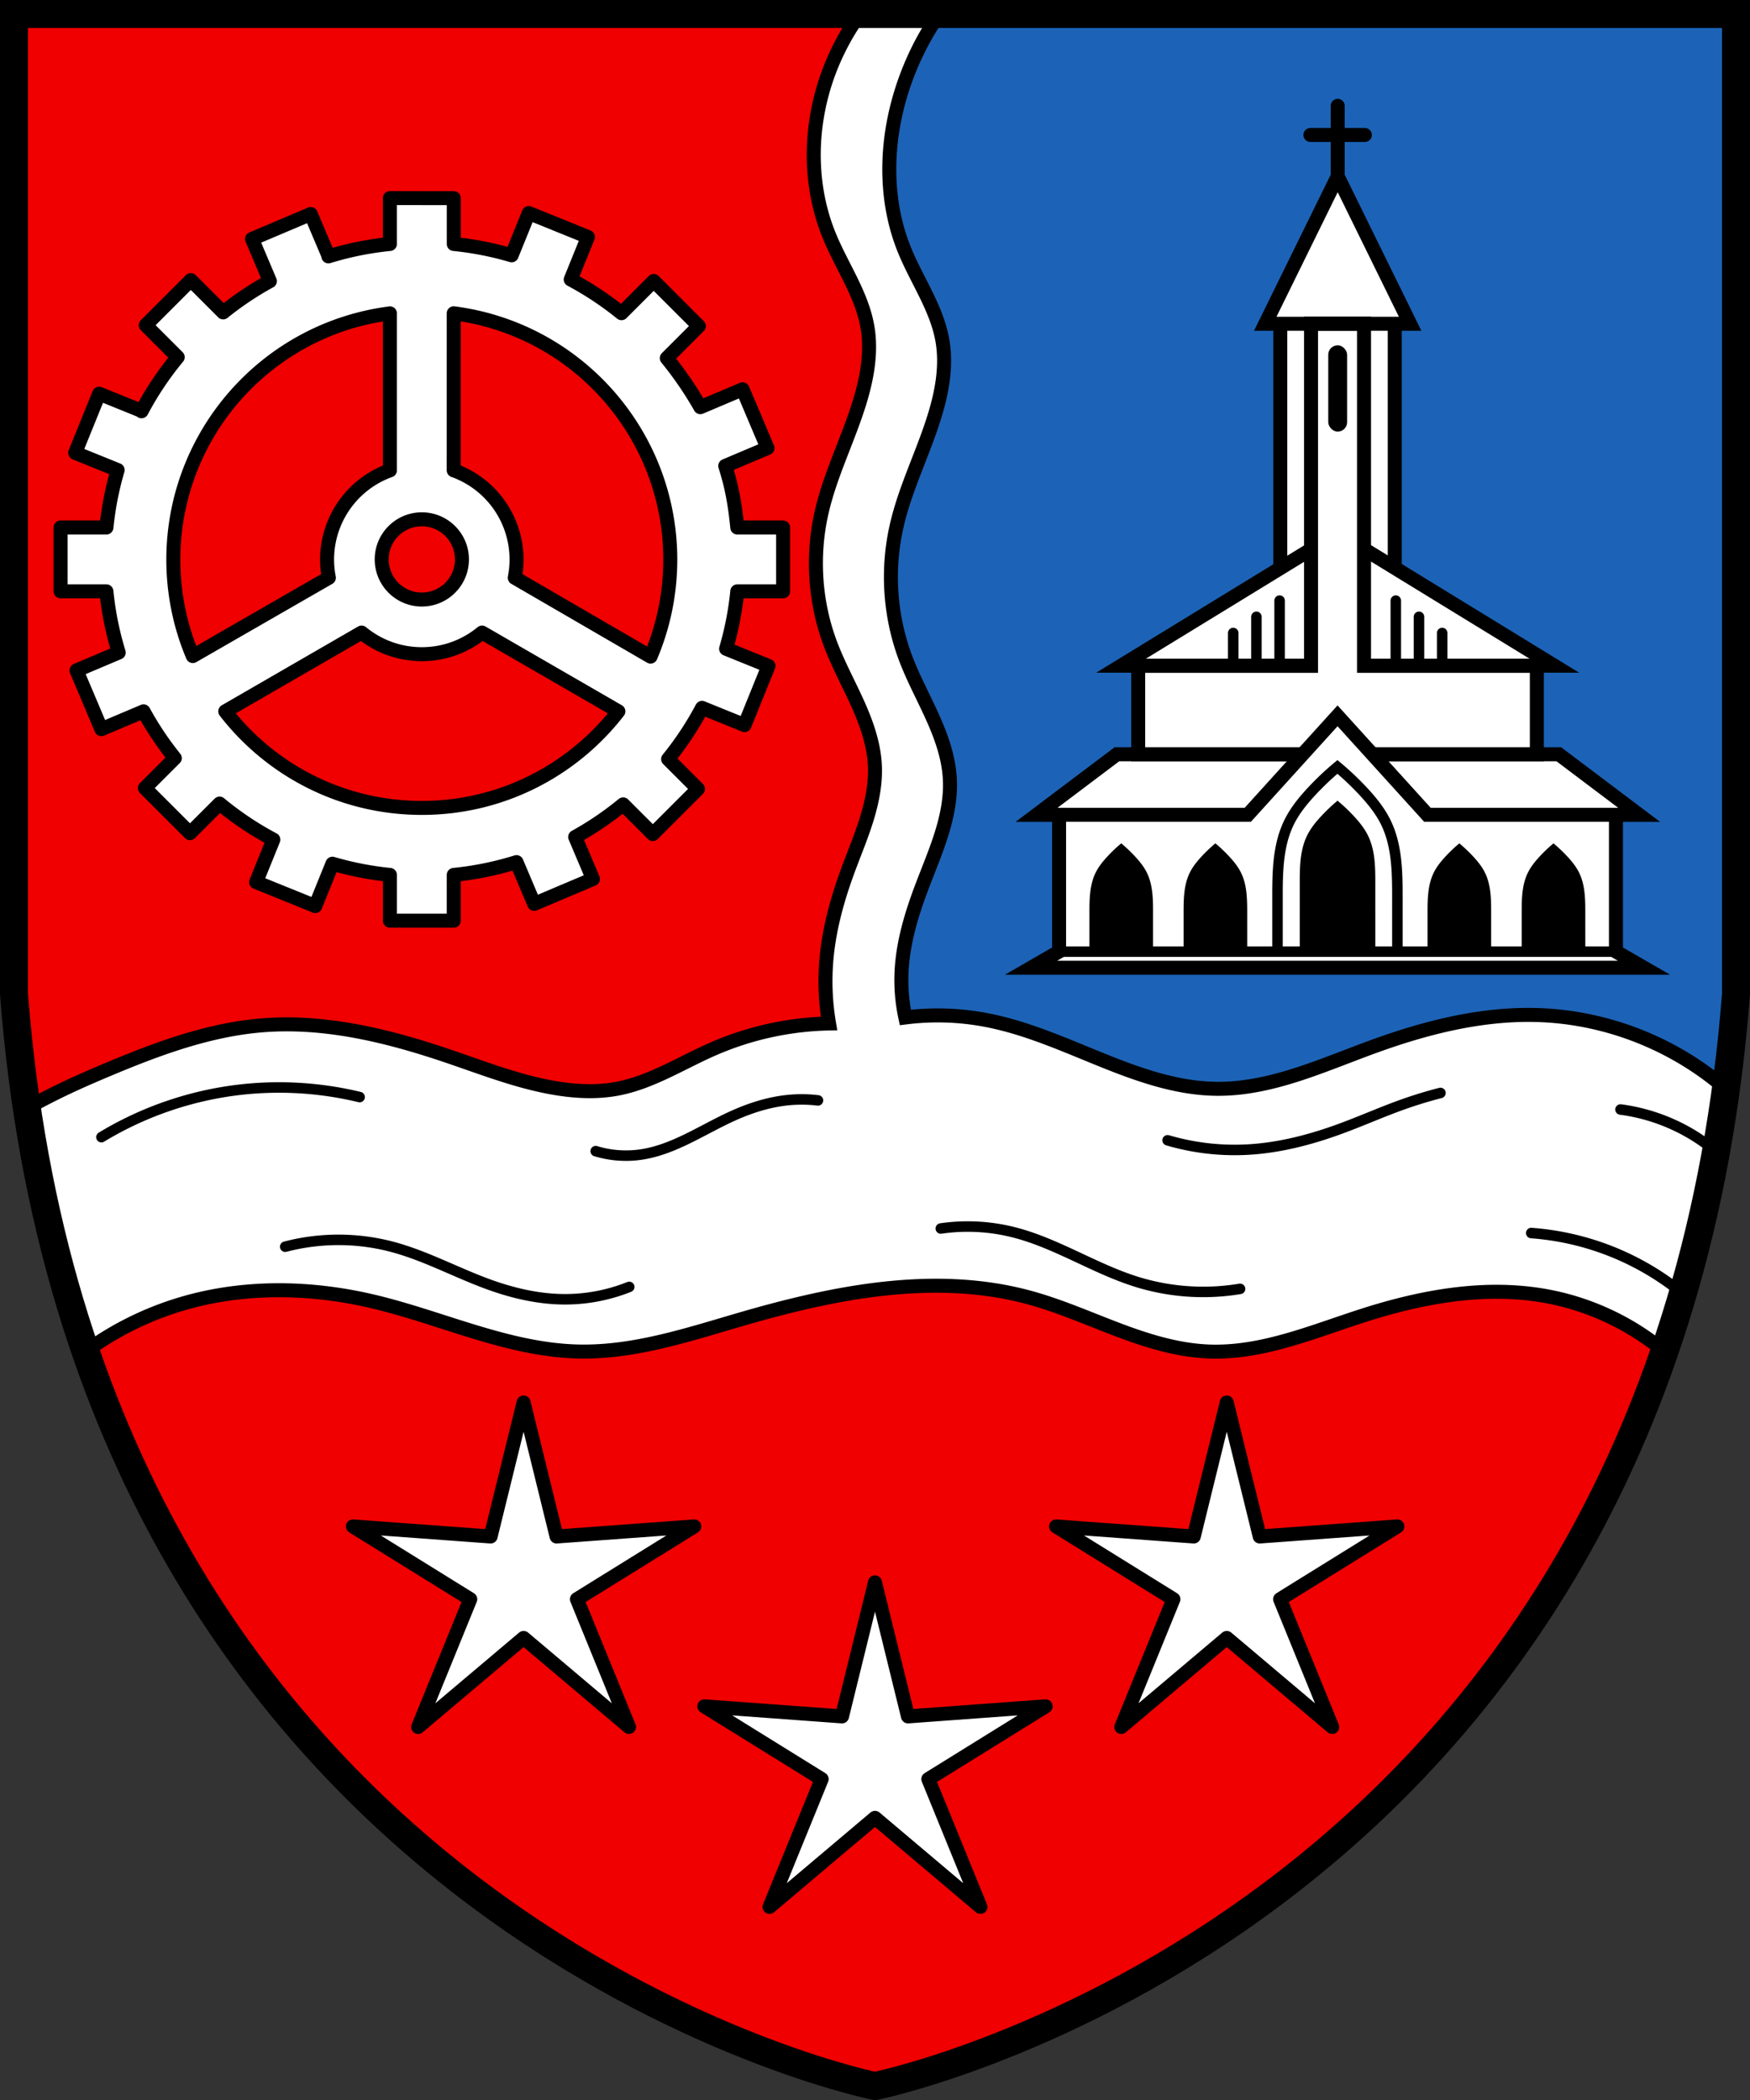
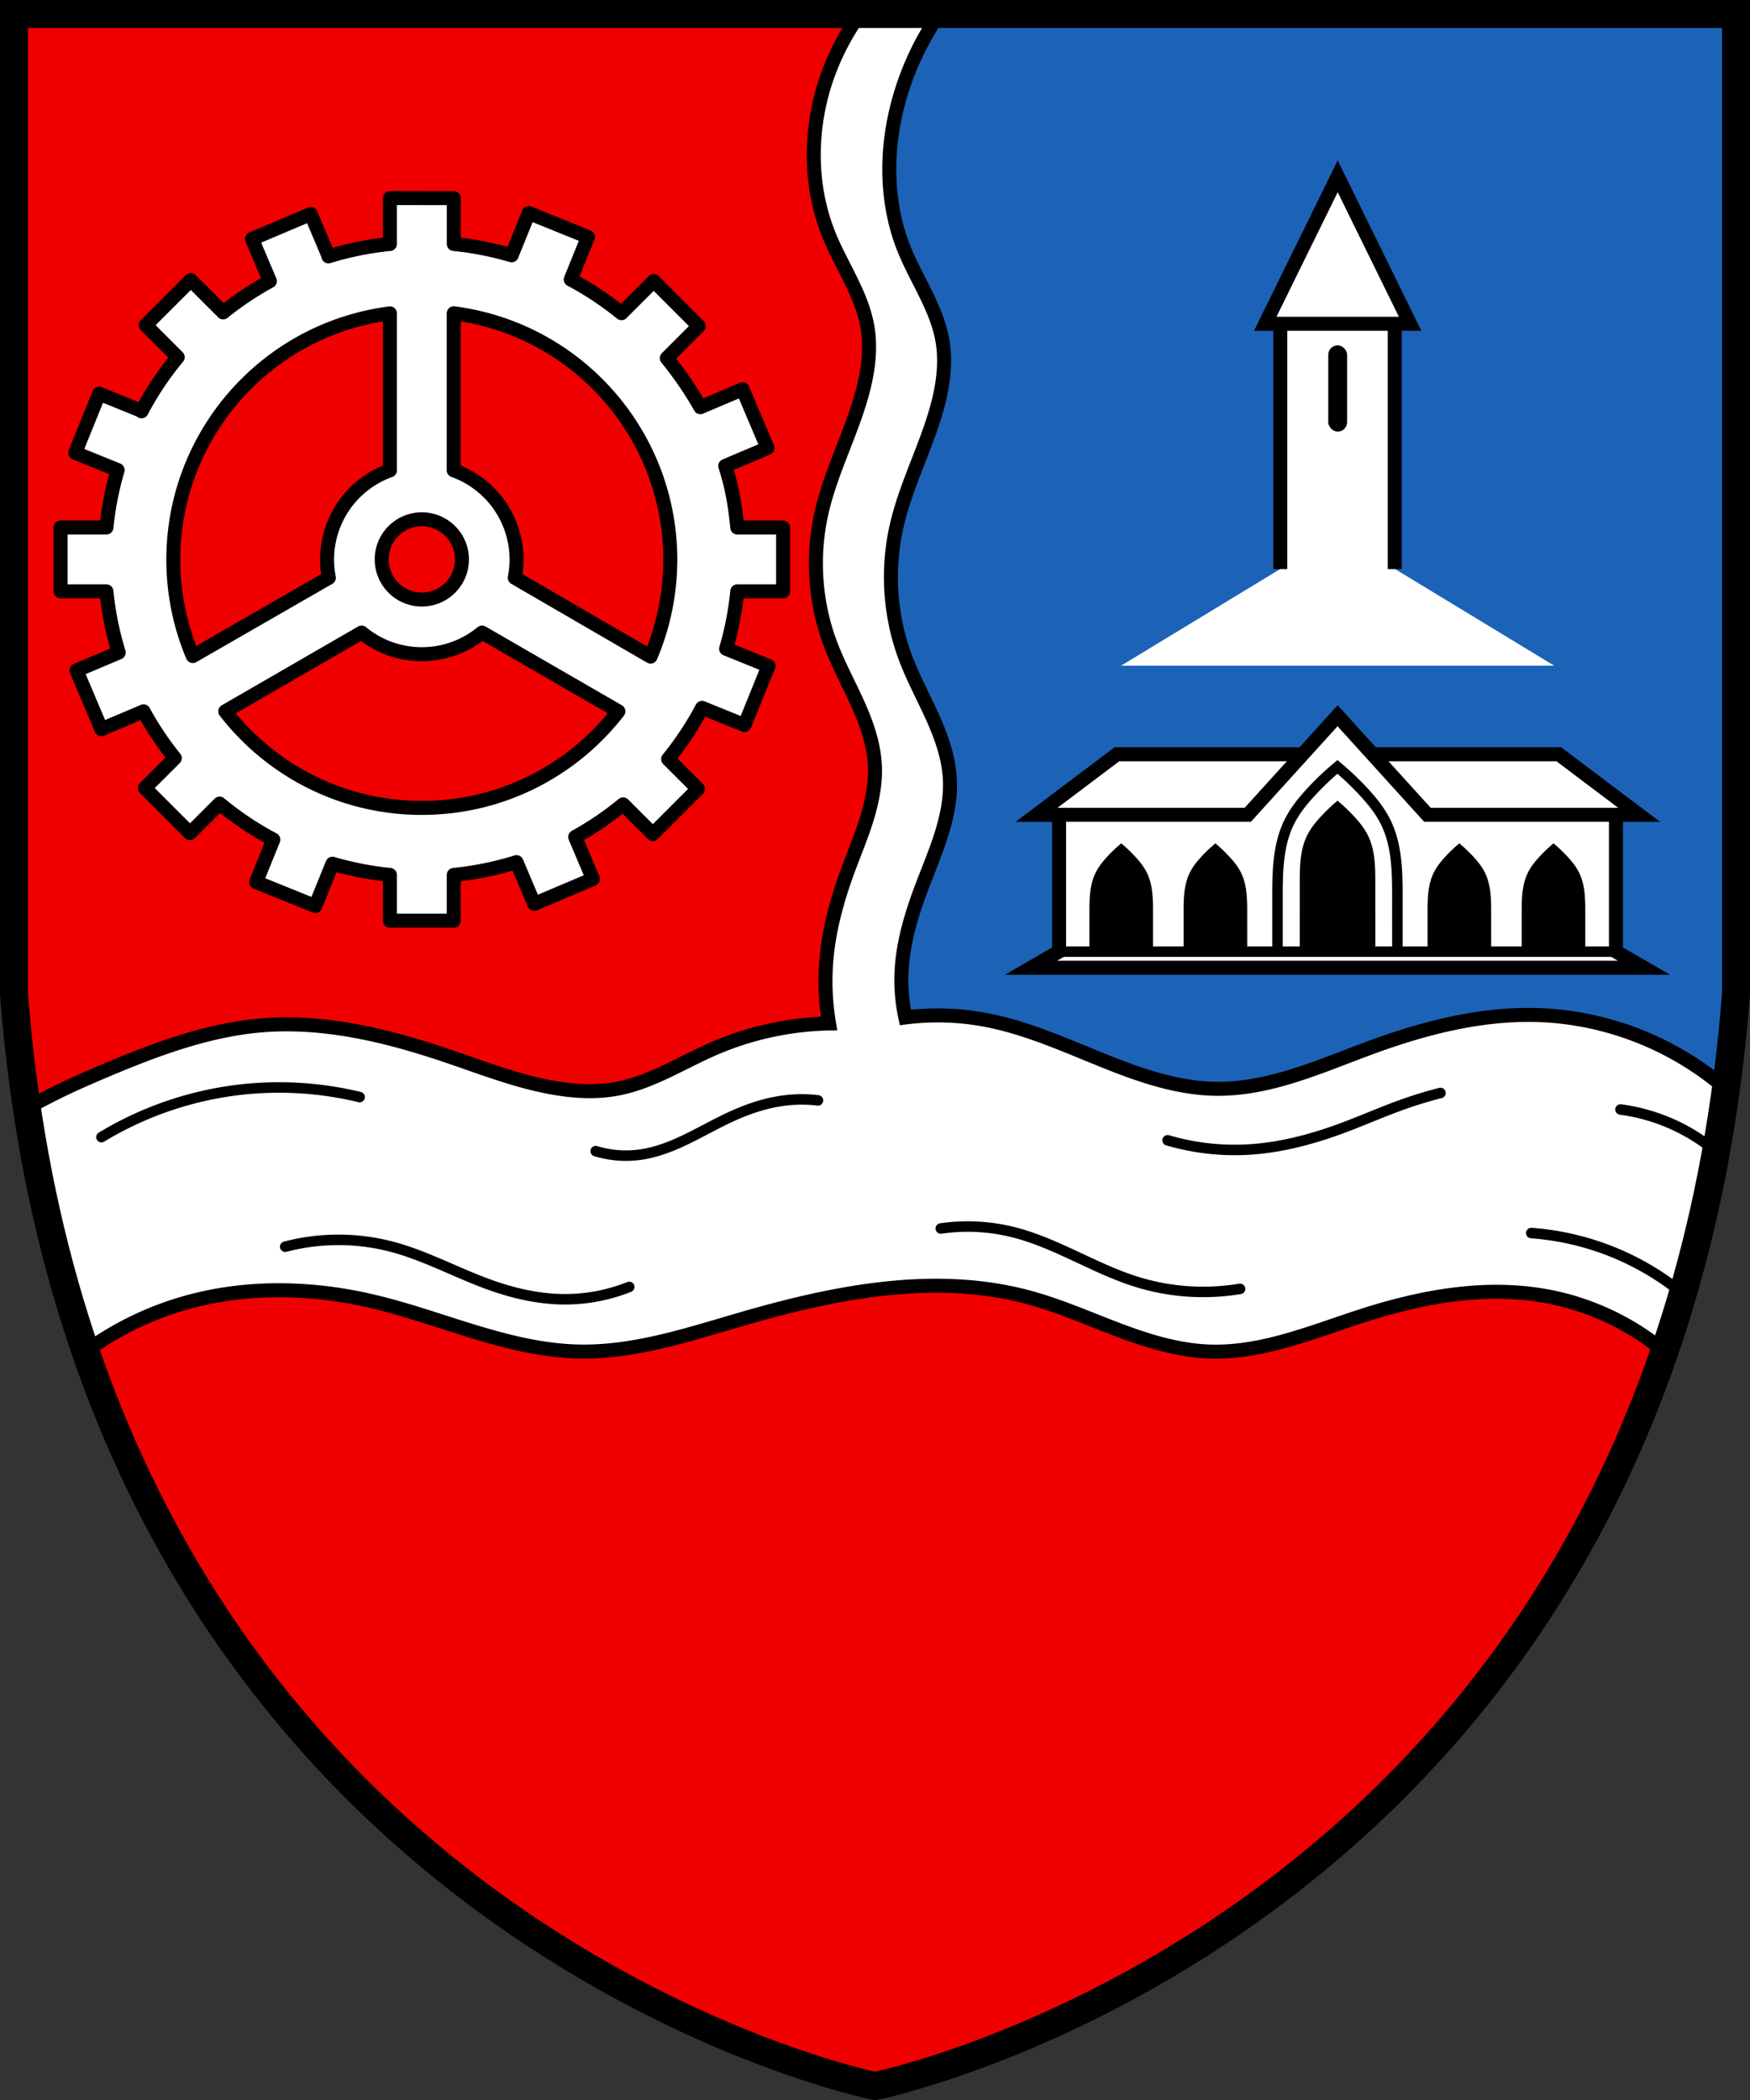
<svg xmlns="http://www.w3.org/2000/svg" width="500" height="600">
  <rect width="100%" height="100%" fill="#333333" stroke="none" />
  <path fill="#f00000" d="M4 4v280c20 260 236 310 246 312 10-2 226-52 246-312V4z" />
  <path fill="#1c63b7" d="M496 4v280l-2.877 27.08-243.2 3.616c.3-105.2-.438-206.1.038-310.7z" />
  <path fill="#fff" stroke="#000" stroke-linecap="round" stroke-linejoin="round" stroke-width="4" d="M111.4 56.6v13.11a90.115 90.115 0 0 0-17.57 3.543l.076-.031-5.113-12.07c-5.597 2.37-11.19 4.74-16.79 7.11l5.107 12.06a90.47 90.47 0 0 0-13.35 8.933l-9.232-9.232-12.89 12.89 9.137 9.137a90.498 90.498 0 0 0-10.34 15.46l.043-.108-12.15-4.922c-2.282 5.634-4.564 11.27-6.846 16.9l12.13 4.912a89.977 89.977 0 0 0-3.203 16.42h-13.1v18.24H30.4a90.183 90.183 0 0 0 3.518 17.49l-12.06 5.107c2.37 5.597 4.74 11.19 7.11 16.79l12.04-5.098a90.993 90.993 0 0 0 8.938 13.37l-8.553 8.553 12.89 12.89 8.455-8.455a90.775 90.775 0 0 0 15.36 10.29l-4.916 12.14c5.634 2.282 11.27 4.564 16.9 6.846l4.902-12.1a90.174 90.174 0 0 0 16.42 3.201v13.08h18.24v-13.08a90.206 90.206 0 0 0 17.93-3.654l5.053 11.93c5.597-2.37 11.2-4.74 16.79-7.11l-5.082-12a90.86 90.86 0 0 0 13.71-9.319l8.48 8.48c4.297-4.299 8.595-8.597 12.89-12.89l-8.524-8.524a90.57 90.57 0 0 0 9.693-14.64l12.14 4.918c2.282-5.634 4.564-11.27 6.846-16.9l-12.11-4.904a90.163 90.163 0 0 0 3.195-16.41h13.09v-18.24h-13.09c-.644-6.434-1.524-11.62-3.443-17.59l12.07-5.11c-2.37-5.598-4.739-11.2-7.109-16.79l-12.07 5.112c-2.963-5.25-6.465-10.19-9.594-14.01l9.158-9.158-12.89-12.89-9.205 9.205a90.857 90.857 0 0 0-14.51-9.629l4.918-12.14c-5.634-2.282-11.27-4.564-16.9-6.846l-4.895 12.08a90.194 90.194 0 0 0-16.53-3.234v-13.1zm18.24 32.91c35.36 4.581 61.83 34.68 61.87 70.33 0 9.85-2.009 19.23-5.635 27.76l-38.8-22.53c.332-1.693.51-3.441.51-5.23a27.075 27.075 0 0 0-17.95-25.46zm-18.24.014v44.87a27.08 27.08 0 0 0-17.95 25.45c0 1.79.178 3.538.51 5.23l-38.87 22.37a.015.015 0 0 0-.004.002c-3.583-8.484-5.564-17.81-5.564-27.6.044-35.65 26.52-65.74 61.87-70.31zm9.121 58.85c6.33 0 11.46 5.13 11.46 11.46 0 6.33-5.131 11.46-11.46 11.46-6.33 0-11.46-5.131-11.46-11.46 0-6.33 5.133-11.46 11.46-11.46zm-17.21 32.36a26.953 26.953 0 0 0 17.21 6.174c6.536 0 12.53-2.317 17.21-6.174l38.95 22.51c-12.98 16.77-33.3 27.59-56.16 27.59s-43.18-10.81-56.16-27.59z" style="paint-order:normal" />
  <path fill="#fff" stroke="#000" stroke-width="4" d="M235.1 25.83c-3.869 13.52-3.525 28.34 1.768 41.37 3.571 8.789 9.339 16.82 10.96 26.16 1.225 7.067-.044 14.35-2.121 21.21-3.252 10.75-8.47 20.87-10.96 31.82-2.816 12.38-1.973 25.58 2.475 37.48 2.168 5.797 5.154 11.25 7.706 16.89s4.696 11.58 5.022 17.76c.277 5.265-.778 10.52-2.339 15.56-1.561 5.036-3.625 9.898-5.44 14.85-2.93 7.993-5.22 16.27-6.01 24.75a72.083 72.083 0 0 0 .707 18.74 87.426 87.426 0 0 0-33.06 7.248c-9.148 3.99-17.76 9.603-27.58 11.42-5.355.992-10.88.803-16.26 0-10.95-1.632-21.34-5.738-31.82-9.299-17.14-5.827-35.16-10.29-53.21-8.839-15.4 1.242-30.12 6.738-44.37 12.73-4.1 1.724-8.183 3.494-12.2 5.41a183.822 183.822 0 0 0-10.71 5.55 390.869 390.869 0 0 0 7.635 38.55 391.782 391.782 0 0 0 9.14 30.96 90.171 90.171 0 0 1 27.55-13.63c17.54-5.191 36.44-4.904 54.25-.75 19.85 4.631 38.87 13.99 59.25 14.38 15.79.307 31.11-4.813 46.28-9.225 26.82-7.801 55.53-13.53 82.47-6.158 8.637 2.363 16.86 6.02 25.23 9.185 8.376 3.166 17.07 5.871 26.02 6.198 15.23.556 29.73-5.745 44.25-10.38 16.69-5.332 34.5-8.569 51.75-5.5 12.47 2.219 24.34 7.754 34.05 15.88a393.275 393.275 0 0 0 17.568-75.06c-14.83-12.92-34.21-20.5-53.87-21.08-16.13-.471-32.08 3.612-47.23 9.158-14.51 5.31-29.04 12.09-44.48 11.92-10.99-.123-21.62-3.793-31.82-7.885-11.25-4.51-22.38-9.623-34.29-11.84a73.582 73.582 0 0 0-22.74-.656 50.525 50.525 0 0 1-1.082-13.11c.412-8.516 2.971-16.78 6.01-24.75 3.761-9.856 8.375-19.87 7.778-30.41-.35-6.178-2.496-12.12-5.044-17.75-2.548-5.64-5.522-11.09-7.684-16.89-4.435-11.9-5.286-25.1-2.475-37.48 2.486-10.95 7.704-21.08 10.96-31.82 2.08-6.864 3.355-14.15 2.121-21.21-1.632-9.344-7.433-17.36-10.96-26.16-5.219-13.03-5.32-27.79-1.768-41.37a81.509 81.509 0 0 1 11.84-25.74h-22.67a70.533 70.533 0 0 0-10.61 21.83z" />
  <g fill="none" stroke="#000" stroke-linecap="round" stroke-linejoin="round" stroke-width="3">
    <path d="M28.98 324.9a98.273 98.273 0 0 1 39.74-13.57 98.139 98.139 0 0 1 34.03 2.12M170.2 328.9a29.682 29.682 0 0 0 12.75 1c9.439-1.328 17.57-7.053 26.25-11 5.188-2.36 10.7-4.116 16.38-4.625 2.703-.242 5.431-.2 8.125.125M81.49 356.2a60.098 60.098 0 0 1 30.41 0c9.606 2.527 18.42 7.398 27.75 10.78 6.867 2.49 14.09 4.181 21.39 4.243a49.376 49.376 0 0 0 18.74-3.536M268.8 351a53.504 53.504 0 0 1 20.5 1c12.4 3.064 23.31 10.46 35.5 14.25a64.138 64.138 0 0 0 29.5 2M333.6 325.8a67.99 67.99 0 0 0 22.98 2.652c9.269-.524 18.35-2.949 27.05-6.187 5.629-2.095 11.13-4.534 16.78-6.566 3.66-1.316 7.382-2.46 11.15-3.427M437.5 352.3a77.315 77.315 0 0 1 22.1 4.95 77.37 77.37 0 0 1 21.16 12.31M463 317a53.4 53.4 0 0 1 13.26 3.536 53.37 53.37 0 0 1 14.05 8.505" />
  </g>
-   <path fill="#fff" fill-rule="evenodd" stroke="#000" stroke-linecap="round" stroke-linejoin="round" stroke-width="4" d="m149.6 400.7 9.419 38.3 39.34-2.878-33.52 20.79 14.89 36.52-30.13-25.45-30.13 25.45 14.89-36.52-33.52-20.79 39.34 2.878zm200.9 0-9.419 38.3-39.34-2.878 33.52 20.79-14.89 36.52 30.13-25.45 30.13 25.45-14.89-36.52 33.52-20.79-39.34 2.878zM250 452.1l9.419 38.3 39.34-2.878-33.52 20.79 14.89 36.52-30.13-25.45-30.13 25.45 14.89-36.52-33.52-20.79 39.34 2.878z" />
  <path fill="#fff" d="m320.3 190.2 45.53-27.65v-70.1h-4.339l20.69-42.12 20.69 42.12h-4.339v70.1l45.53 27.65z" />
  <path fill="#fff" stroke="#000" stroke-width="4" d="M372.3 215.5h-53.18l-22.98 17.32h60.46l25.64-28.28 25.64 28.28h60.46l-22.98-17.32h-53.18" />
-   <path fill="none" stroke="#000" stroke-width="4" d="M320.3 190.2h123.8l-61.88-37.92z" />
-   <path fill="#fff" stroke="#000" stroke-width="4" d="M439.1 215.5v-25.26h-49.38V92.49h-15.14v97.75H325.2v25.26z" />
  <path fill="none" stroke="#000" stroke-width="4" d="M398.5 162.6V92.5h-32.71v70.1M361.5 92.5h41.39L382.2 50.38z" />
  <path fill="#fff" stroke="#000" stroke-width="4" d="M461.7 232.8v39.07l7.997 4.617h-175.1l7.997-4.617V232.8h53.92l25.64-28.28 25.64 28.28z" />
  <g fill="none" stroke="#000" stroke-linecap="round" stroke-width="4">
-     <path d="M382.2 50.37V30.24M374.4 38.56h15.56" />
-   </g>
+     </g>
  <g fill="none" stroke="#000" stroke-width="3">
-     <path stroke-linecap="round" stroke-linejoin="round" d="M398.8 171.6v18.63h6.625v-14 14h6.625v-9.375M365.6 171.6v18.63h-6.625v-14 14h-6.625v-9.375" />
    <path d="M302.6 271.9h159.1M365 271.9v-6.025c.001-2.956.004-5.912 0-8.868-.009-7.527.01-15.37 3.345-22.12 1.583-3.204 3.853-6.019 6.28-8.641a80.264 80.264 0 0 1 7.5-7.125 80.264 80.264 0 0 1 7.5 7.125c2.427 2.623 4.697 5.438 6.28 8.641 3.334 6.749 3.354 14.59 3.345 22.12-.004 2.956-.001 5.912 0 8.868v6.025" />
  </g>
  <path d="M371.36 271.904c-.003-4.557-.003-9.114 0-13.67 0-1.864.002-3.727 0-5.59-.007-4.745.006-9.688 2.108-13.943.998-2.02 2.428-3.793 3.958-5.446a50.59 50.59 0 0 1 4.727-4.491 50.59 50.59 0 0 1 4.728 4.49c1.53 1.654 2.96 3.428 3.958 5.447 2.101 4.254 2.115 9.196 2.108 13.943-.002 1.863-.001 3.726 0 5.59.003 4.556.003 9.113 0 13.67M338.169 271.835v-6.07c0-1.568.002-3.137 0-4.705-.005-3.994.006-8.155 1.775-11.737.84-1.7 2.044-3.194 3.332-4.585a42.588 42.588 0 0 1 3.98-3.78 42.588 42.588 0 0 1 3.979 3.78c1.288 1.392 2.492 2.886 3.332 4.585 1.77 3.581 1.78 7.742 1.775 11.737-.002 1.568 0 3.137 0 4.705v6.07M311.269 271.835v-6.07c0-1.568.002-3.137 0-4.705-.005-3.994.006-8.155 1.775-11.737.84-1.7 2.044-3.194 3.332-4.585a42.588 42.588 0 0 1 3.98-3.78 42.588 42.588 0 0 1 3.979 3.78c1.288 1.392 2.492 2.886 3.332 4.585 1.77 3.581 1.78 7.742 1.775 11.737-.002 1.568 0 3.137 0 4.705v6.07M434.769 271.835v-6.07c0-1.568.002-3.137 0-4.705-.005-3.994.006-8.155 1.775-11.737.84-1.7 2.044-3.194 3.332-4.585a42.588 42.588 0 0 1 3.98-3.78 42.588 42.588 0 0 1 3.979 3.78c1.288 1.392 2.492 2.886 3.332 4.585 1.77 3.581 1.78 7.742 1.775 11.737-.002 1.568 0 3.137 0 4.705v6.07M407.869 271.835v-6.07c0-1.568.002-3.137 0-4.705-.005-3.994.006-8.155 1.775-11.737.84-1.7 2.044-3.194 3.332-4.585a42.588 42.588 0 0 1 3.98-3.78 42.588 42.588 0 0 1 3.979 3.78c1.288 1.392 2.492 2.886 3.332 4.585 1.77 3.581 1.78 7.742 1.775 11.737-.002 1.568 0 3.137 0 4.705v6.07" />
  <rect width="5.392" height="24.66" x="379.5" y="98.66" fill-rule="evenodd" rx="2.696" ry="2.696" />
  <path fill="none" stroke="#000" stroke-width="8" d="M4 4v280c20 260 236 310 246 312 10-2 226-52 246-312V4z" />
</svg>